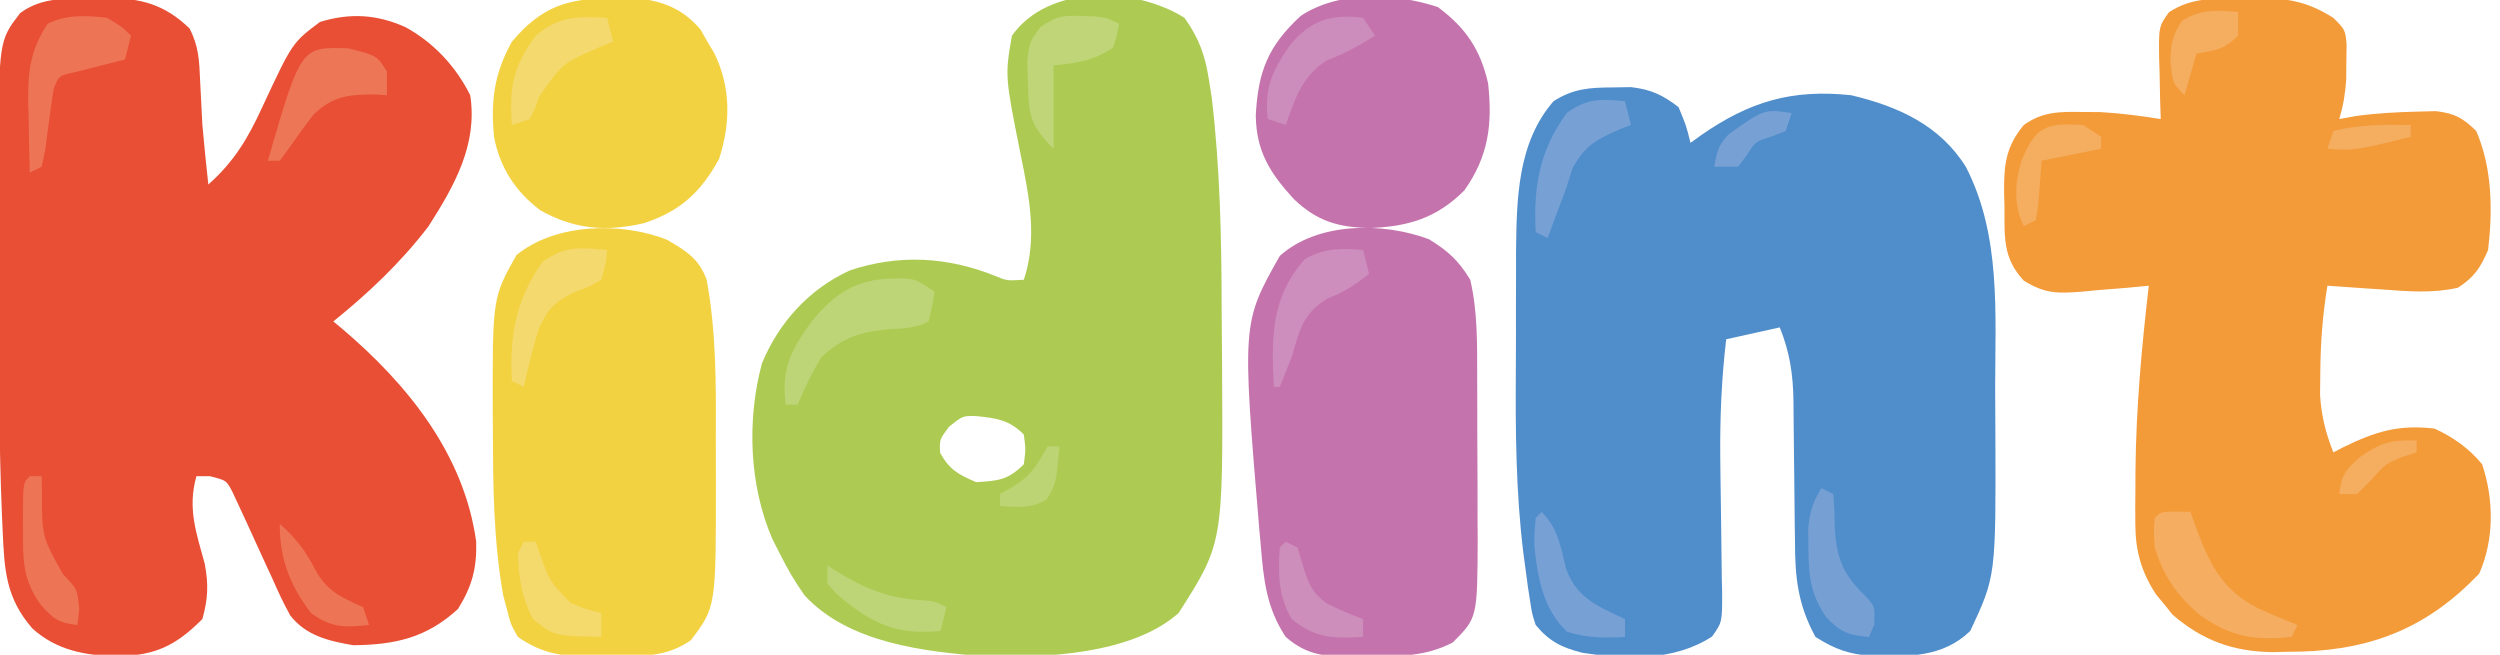
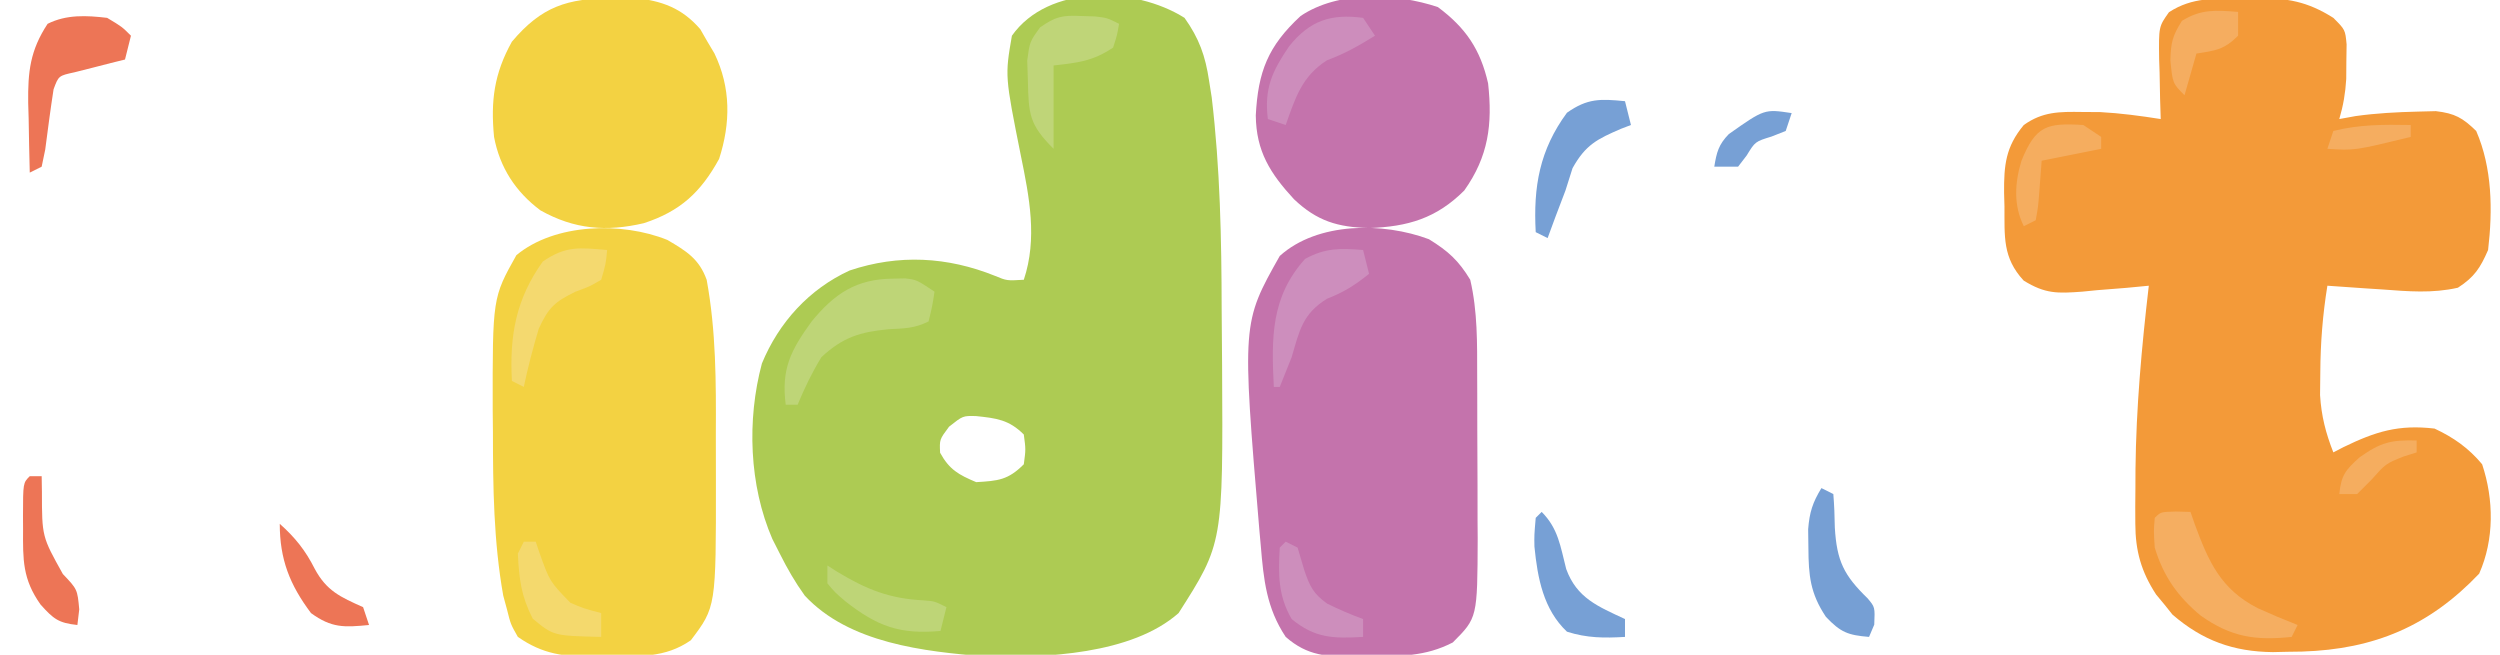
<svg xmlns="http://www.w3.org/2000/svg" version="1.1" width="420" height="110">
-   <path d="M0 0 C0.699 -0.021 1.399 -0.041 2.119 -0.062 C7.848 -0.105 11.867 1.009 16.023 5.023 C17.593 8.025 17.67 10.499 17.812 13.875 C17.876 15.107 17.939 16.34 18.004 17.609 C18.064 18.811 18.125 20.012 18.188 21.25 C18.482 24.588 18.827 27.919 19.188 31.25 C23.543 27.372 25.827 23.515 28.25 18.25 C33.296 7.419 33.296 7.419 37.938 3.938 C43.04 2.378 47.502 2.665 52.312 4.812 C57.066 7.429 60.76 11.396 63.188 16.25 C64.458 24.509 60.539 31.447 56.188 38.25 C51.543 44.339 46.128 49.447 40.188 54.25 C40.684 54.663 41.18 55.075 41.691 55.5 C52.637 64.805 62.158 76.536 64.188 91.25 C64.314 95.669 63.497 98.752 61.125 102.562 C55.841 107.396 50.606 108.569 43.559 108.648 C39.468 107.961 35.579 107.056 32.942 103.633 C31.844 101.647 30.904 99.644 30 97.562 C29.684 96.88 29.367 96.197 29.041 95.494 C28.403 94.118 27.771 92.739 27.144 91.358 C26.148 89.163 25.152 86.971 24.121 84.793 C23.816 84.137 23.511 83.481 23.197 82.805 C22.212 80.947 22.212 80.947 19.438 80.25 C18.695 80.25 17.953 80.25 17.188 80.25 C15.665 85.63 17.153 89.737 18.594 94.996 C19.233 98.498 19.139 100.83 18.188 104.25 C13.631 108.807 10.23 110.364 3.938 110.5 C-1.415 110.412 -6.322 109.512 -10.387 105.82 C-14.846 100.683 -15.071 95.987 -15.363 89.469 C-15.405 88.553 -15.447 87.638 -15.49 86.694 C-15.982 74.716 -15.999 62.732 -15.998 50.745 C-16 47.396 -16.012 44.048 -16.029 40.699 C-16.042 37.435 -16.042 34.17 -16.043 30.906 C-16.05 29.727 -16.057 28.547 -16.065 27.332 C-16.01 7.107 -16.01 7.107 -12.427 2.448 C-8.681 -0.331 -4.448 0.032 0 0 Z " fill="#E84F35" transform="translate(15.812,-0.25)" />
-   <path d="M0 0 C1.02 -0.017 2.039 -0.034 3.09 -0.051 C6.496 0.365 8.345 1.24 11.062 3.312 C12.375 6.5 12.375 6.5 13.062 9.312 C13.631 8.903 14.199 8.493 14.785 8.07 C22.938 2.381 30.104 0.242 40.062 1.312 C47.903 3.167 54.977 6.34 59.34 13.371 C65.28 24.891 64.249 38.033 64.248 50.684 C64.25 53.176 64.268 55.668 64.287 58.16 C64.373 82.115 64.373 82.115 60.062 91.312 C55.422 95.793 49.697 95.62 43.566 95.52 C39.634 95.194 37.433 94.445 34.062 92.312 C31.115 86.895 30.622 82.403 30.621 76.309 C30.608 75.467 30.595 74.626 30.581 73.759 C30.54 71.089 30.519 68.42 30.5 65.75 C30.476 63.077 30.448 60.404 30.408 57.731 C30.384 56.074 30.369 54.416 30.365 52.759 C30.304 48.228 29.775 44.582 28.062 40.312 C25.093 40.972 22.122 41.633 19.062 42.312 C18.271 49.037 17.996 55.615 18.07 62.375 C18.078 63.179 18.086 63.983 18.094 64.812 C18.131 68.169 18.173 71.526 18.234 74.882 C18.276 77.359 18.3 79.835 18.32 82.312 C18.339 83.072 18.358 83.831 18.377 84.614 C18.402 89.833 18.402 89.833 16.699 92.238 C10.321 96.425 2.146 96.106 -5.164 94.965 C-8.584 94.099 -10.713 93.022 -12.938 90.312 C-13.549 88.451 -13.549 88.451 -13.876 86.327 C-14 85.521 -14.124 84.716 -14.253 83.886 C-14.369 83.008 -14.485 82.131 -14.605 81.227 C-14.795 79.84 -14.795 79.84 -14.988 78.425 C-16.289 67.955 -16.355 57.507 -16.274 46.97 C-16.25 43.656 -16.253 40.342 -16.26 37.027 C-16.254 34.88 -16.247 32.733 -16.238 30.586 C-16.239 29.615 -16.24 28.644 -16.241 27.643 C-16.15 18.761 -16.006 9.273 -9.938 2.312 C-6.641 0.193 -3.878 0.015 0 0 Z " fill="#4F8DCB" transform="translate(270.938,14.688)" />
  <path d="M0 0 C2.461 3.464 3.499 6.382 4.125 10.562 C4.272 11.492 4.419 12.421 4.57 13.379 C5.982 25.279 6.218 37.079 6.24 49.052 C6.25 52.163 6.281 55.274 6.312 58.385 C6.476 88.287 6.476 88.287 -1 100 C-8.907 106.97 -23.474 107.542 -33.418 107.285 C-43.758 106.462 -56.356 105.073 -63.801 97.062 C-65.442 94.782 -66.742 92.512 -68 90 C-68.412 89.187 -68.825 88.373 -69.25 87.535 C-73.143 78.546 -73.54 67.54 -71 58.062 C-68.158 51.163 -63.039 45.542 -56.25 42.438 C-48.013 39.679 -39.847 40.123 -31.84 43.344 C-29.855 44.168 -29.855 44.168 -27 44 C-24.693 37.078 -26.065 30.125 -27.5 23.125 C-30.172 9.771 -30.172 9.771 -29 3 C-22.912 -5.625 -8.425 -5.311 0 0 Z M-39.562 68.688 C-41.168 70.838 -41.168 70.838 -41.062 73.062 C-39.51 75.893 -37.958 76.751 -35 78 C-31.3 77.782 -29.645 77.645 -27 75 C-26.667 72.5 -26.667 72.5 -27 70 C-29.483 67.517 -31.589 67.259 -35.02 66.902 C-37.235 66.843 -37.235 66.843 -39.562 68.688 Z " fill="#ADCB53" transform="translate(199,3)" />
  <path d="M0 0 C0.799 -0.021 1.598 -0.041 2.422 -0.062 C7.467 -0.096 10.867 0.48 15.25 3.25 C17.25 5.25 17.25 5.25 17.48 7.711 C17.466 8.673 17.452 9.634 17.438 10.625 C17.431 11.581 17.425 12.538 17.418 13.523 C17.271 15.916 16.928 17.96 16.25 20.25 C17.611 20.003 17.611 20.003 19 19.75 C22.478 19.266 25.927 19.086 29.438 19 C30.442 18.974 31.446 18.948 32.48 18.922 C35.669 19.3 36.965 20.033 39.25 22.25 C41.954 28.47 42.036 35.576 41.25 42.25 C39.938 45.264 38.941 46.805 36.176 48.586 C31.872 49.563 27.814 49.201 23.438 48.875 C22.112 48.79 22.112 48.79 20.76 48.703 C18.589 48.562 16.419 48.408 14.25 48.25 C13.461 53.145 13.088 57.84 13.062 62.812 C13.048 64.072 13.034 65.331 13.02 66.629 C13.246 70.189 13.96 72.941 15.25 76.25 C15.807 75.961 16.364 75.672 16.938 75.375 C22.366 72.734 26.213 71.546 32.25 72.25 C35.458 73.747 37.979 75.525 40.25 78.25 C42.229 84.188 42.295 90.899 39.75 96.625 C31.379 105.414 22.171 109.324 10.019 109.713 C9.188 109.725 8.356 109.738 7.5 109.75 C6.708 109.769 5.916 109.787 5.1 109.806 C-1.551 109.735 -6.712 107.871 -11.773 103.504 C-12.219 102.946 -12.665 102.388 -13.125 101.812 C-13.586 101.257 -14.048 100.701 -14.523 100.129 C-17.028 96.292 -18.003 92.808 -18.016 88.25 C-18.021 86.809 -18.021 86.809 -18.027 85.34 C-18.018 84.32 -18.009 83.301 -18 82.25 C-17.996 81.199 -17.992 80.149 -17.988 79.066 C-17.877 68.726 -16.948 58.515 -15.75 48.25 C-16.991 48.369 -18.233 48.487 -19.512 48.609 C-21.154 48.741 -22.795 48.871 -24.438 49 C-25.254 49.081 -26.071 49.162 -26.912 49.246 C-31.094 49.551 -33.107 49.646 -36.77 47.391 C-40.349 43.522 -39.966 39.976 -40 34.938 C-40.021 34.178 -40.041 33.418 -40.062 32.635 C-40.094 28.032 -39.818 24.932 -36.75 21.25 C-33.576 18.987 -30.765 19.008 -26.938 19.062 C-25.443 19.072 -25.443 19.072 -23.918 19.082 C-20.484 19.264 -17.146 19.717 -13.75 20.25 C-13.802 18.57 -13.802 18.57 -13.855 16.855 C-13.884 15.383 -13.911 13.91 -13.938 12.438 C-13.963 11.7 -13.988 10.962 -14.014 10.201 C-14.088 4.725 -14.088 4.725 -12.363 2.301 C-8.402 -0.279 -4.591 0.029 0 0 Z " fill="#F39A39" transform="translate(376.75,-0.25)" />
  <path d="M0 0 C3.176 1.864 5.329 3.166 6.597 6.699 C8.179 15.321 8.178 23.895 8.136 32.631 C8.125 35.248 8.136 37.865 8.148 40.482 C8.167 61.656 8.167 61.656 3.938 67.25 C-0.432 70.296 -4.832 69.905 -9.938 69.938 C-10.732 69.958 -11.527 69.979 -12.346 70 C-17.315 70.033 -20.913 69.623 -25.125 66.688 C-26.332 64.559 -26.332 64.559 -26.938 62.125 C-27.15 61.34 -27.363 60.555 -27.582 59.746 C-29.199 50.636 -29.308 41.546 -29.312 32.312 C-29.325 31.075 -29.337 29.837 -29.35 28.562 C-29.379 9.713 -29.379 9.713 -25.375 2.562 C-18.922 -2.815 -7.621 -3.087 0 0 Z " fill="#F3D242" transform="translate(112.125,40.312)" />
  <path d="M0 0 C3.226 1.99 4.977 3.57 6.938 6.812 C8.185 12.159 8.099 17.503 8.105 22.961 C8.11 24.418 8.11 24.418 8.116 25.904 C8.121 27.954 8.123 30.003 8.123 32.052 C8.125 35.17 8.143 38.288 8.162 41.406 C8.165 43.404 8.167 45.401 8.168 47.398 C8.175 48.323 8.182 49.247 8.19 50.199 C8.143 63.607 8.143 63.607 4 67.75 C-0.665 70.153 -4.822 70.03 -9.938 70.062 C-11.142 70.093 -11.142 70.093 -12.371 70.125 C-17.055 70.156 -20.388 70.039 -24.062 66.812 C-27.299 61.961 -27.776 57.163 -28.25 51.5 C-28.33 50.622 -28.409 49.744 -28.491 48.84 C-31.411 14.075 -31.411 14.075 -25.062 2.812 C-18.706 -2.923 -7.685 -2.882 0 0 Z " fill="#C473AC" transform="translate(240.062,40.188)" />
  <path d="M0 0 C1.777 -0.025 1.777 -0.025 3.59 -0.051 C8.224 0.434 11.614 1.636 14.707 5.215 C15.092 5.886 15.478 6.558 15.875 7.25 C16.273 7.919 16.672 8.588 17.082 9.277 C19.869 15.062 19.812 20.986 17.875 27 C14.783 32.65 11.307 35.819 5.234 37.805 C-1.081 39.281 -6.451 38.846 -12.145 35.652 C-16.338 32.519 -18.97 28.444 -19.938 23.312 C-20.516 17.296 -19.937 12.691 -16.938 7.312 C-11.939 1.393 -7.633 0.025 0 0 Z " fill="#F3D242" transform="translate(102.938,-0.312)" />
  <path d="M0 0 C4.679 3.479 7.15 7.125 8.438 12.812 C9.201 19.693 8.5 25.096 4.438 30.812 C-0.248 35.498 -5.062 36.901 -11.562 37.125 C-16.806 36.984 -20.3 35.966 -24.188 32.266 C-28.161 27.948 -30.527 24.244 -30.59 18.203 C-30.202 10.852 -28.56 6.585 -23.062 1.5 C-16.691 -2.8 -7.047 -2.349 0 0 Z " fill="#C473AC" transform="translate(241.562,1.188)" />
-   <path d="M0 0 C0.681 -0.014 1.361 -0.028 2.062 -0.043 C4 0.188 4 0.188 7 2.188 C6.625 4.625 6.625 4.625 6 7.188 C3.619 8.378 1.903 8.359 -0.75 8.5 C-5.525 8.968 -8.391 9.836 -12 13.188 C-13.577 15.764 -14.849 18.397 -16 21.188 C-16.66 21.188 -17.32 21.188 -18 21.188 C-18.767 15.179 -17.171 12.073 -13.656 7.207 C-9.786 2.488 -6.134 0.058 0 0 Z " fill="#BED577" transform="translate(150,46.812)" />
+   <path d="M0 0 C0.681 -0.014 1.361 -0.028 2.062 -0.043 C4 0.188 4 0.188 7 2.188 C6.625 4.625 6.625 4.625 6 7.188 C3.619 8.378 1.903 8.359 -0.75 8.5 C-5.525 8.968 -8.391 9.836 -12 13.188 C-13.577 15.764 -14.849 18.397 -16 21.188 C-16.66 21.188 -17.32 21.188 -18 21.188 C-18.767 15.179 -17.171 12.073 -13.656 7.207 C-9.786 2.488 -6.134 0.058 0 0 " fill="#BED577" transform="translate(150,46.812)" />
  <path d="M0 0 C1.207 0.031 1.207 0.031 2.438 0.062 C2.668 0.726 2.899 1.39 3.137 2.074 C5.467 8.384 7.487 13.047 13.758 16.246 C15.965 17.246 18.18 18.182 20.438 19.062 C20.108 19.723 19.777 20.383 19.438 21.062 C13.286 21.703 9.257 21.086 4.16 17.488 C0.303 14.296 -2.125 10.854 -3.562 6.062 C-3.75 3.312 -3.75 3.312 -3.562 1.062 C-2.562 0.062 -2.562 0.062 0 0 Z " fill="#F5AE61" transform="translate(365.562,85.938)" />
  <path d="M0 0 C2.5 1.5 2.5 1.5 4 3 C3.67 4.32 3.34 5.64 3 7 C2.218 7.193 1.435 7.387 0.629 7.586 C-0.383 7.846 -1.395 8.107 -2.438 8.375 C-3.447 8.63 -4.456 8.885 -5.496 9.148 C-8.156 9.726 -8.156 9.726 -9 12 C-9.522 15.37 -9.962 18.747 -10.402 22.129 C-10.6 23.076 -10.797 24.024 -11 25 C-11.66 25.33 -12.32 25.66 -13 26 C-13.081 22.958 -13.141 19.918 -13.188 16.875 C-13.213 16.019 -13.238 15.163 -13.264 14.281 C-13.324 9.091 -12.952 5.475 -10 1 C-6.823 -0.589 -3.46 -0.41 0 0 Z " fill="#ED7556" transform="translate(18,3)" />
-   <path d="M0 0 C4.819 1.205 4.819 1.205 6.5 3.875 C6.5 5.195 6.5 6.515 6.5 7.875 C5.871 7.831 5.242 7.787 4.594 7.742 C0.086 7.756 -2.538 7.946 -5.875 11.168 C-7.268 12.983 -8.614 14.835 -9.906 16.723 C-10.432 17.433 -10.958 18.143 -11.5 18.875 C-12.16 18.875 -12.82 18.875 -13.5 18.875 C-7.954 -0.284 -7.954 -0.284 0 0 Z " fill="#ED7657" transform="translate(58.5,8.125)" />
  <path d="M0 0 C0.776 0.024 1.552 0.049 2.352 0.074 C4.375 0.312 4.375 0.312 6.375 1.312 C6.062 3.188 6.062 3.188 5.375 5.312 C1.93 7.609 -0.563 7.853 -4.625 8.312 C-4.625 12.932 -4.625 17.552 -4.625 22.312 C-8.684 18.253 -8.817 16.562 -8.938 10.938 C-8.975 9.795 -9.012 8.653 -9.051 7.477 C-8.625 4.312 -8.625 4.312 -6.895 1.918 C-4.305 0.086 -3.127 -0.152 0 0 Z " fill="#BFD578" transform="translate(181.625,2.688)" />
  <path d="M0 0 C0.33 1.32 0.66 2.64 1 4 C-1.335 5.886 -3.236 7.092 -6.062 8.188 C-10.165 10.719 -10.69 13.539 -12 18 C-12.661 19.669 -13.324 21.337 -14 23 C-14.33 23 -14.66 23 -15 23 C-15.406 14.817 -15.514 7.905 -9.75 1.5 C-6.312 -0.375 -3.858 -0.303 0 0 Z " fill="#CD8EBD" transform="translate(229,42)" />
  <path d="M0 0 C-0.23 2.375 -0.23 2.375 -1 5 C-2.926 6.125 -2.926 6.125 -5.312 7 C-8.79 8.7 -9.829 9.632 -11.484 13.207 C-12.456 16.456 -13.305 19.681 -14 23 C-14.66 22.67 -15.32 22.34 -16 22 C-16.416 14.366 -15.319 8.247 -10.812 1.938 C-6.931 -0.737 -4.637 -0.393 0 0 Z " fill="#F4D96F" transform="translate(102,42)" />
  <path d="M0 0 C0.33 1.32 0.66 2.64 1 4 C0.457 4.208 -0.085 4.415 -0.645 4.629 C-4.674 6.364 -6.618 7.314 -8.812 11.25 C-9.204 12.488 -9.596 13.725 -10 15 C-10.555 16.482 -11.118 17.961 -11.688 19.438 C-12.121 20.613 -12.554 21.789 -13 23 C-13.66 22.67 -14.32 22.34 -15 22 C-15.417 14.361 -14.351 8.2 -9.75 1.938 C-6.29 -0.5 -4.143 -0.406 0 0 Z " fill="#77A0D5" transform="translate(273,17)" />
  <path d="M0 0 C0.66 0.33 1.32 0.66 2 1 C2.153 2.871 2.222 4.748 2.25 6.625 C2.585 12.275 3.779 14.658 7.766 18.531 C9 20 9 20 8.875 22.938 C8.442 23.958 8.442 23.958 8 25 C4.465 24.705 3.238 24.251 0.75 21.625 C-1.883 17.676 -2.159 14.714 -2.188 10.062 C-2.202 9.022 -2.216 7.982 -2.23 6.91 C-2.004 4.05 -1.477 2.423 0 0 Z " fill="#769FD4" transform="translate(306,82)" />
  <path d="M0 0 C0.66 0.99 1.32 1.98 2 3 C-0.671 4.65 -3.105 6.038 -6.062 7.125 C-10.282 9.818 -11.361 13.402 -13 18 C-13.99 17.67 -14.98 17.34 -16 17 C-16.644 11.844 -15.243 8.914 -12.422 4.77 C-8.962 0.464 -5.433 -0.724 0 0 Z " fill="#CD8DBC" transform="translate(229,3)" />
-   <path d="M0 0 C0.33 1.32 0.66 2.64 1 4 C0.325 4.268 -0.351 4.536 -1.047 4.812 C-7.516 7.632 -7.516 7.632 -11.438 13.25 C-11.684 13.936 -11.93 14.622 -12.184 15.328 C-12.588 16.156 -12.588 16.156 -13 17 C-13.99 17.33 -14.98 17.66 -16 18 C-16.452 11.566 -15.816 8.26 -12 3 C-8.103 -0.265 -4.984 -0.293 0 0 Z " fill="#F4D96F" transform="translate(102,3)" />
  <path d="M0 0 C2.8 2.8 3.149 5.818 4.121 9.59 C5.904 14.478 9.445 15.874 14 18 C14 18.99 14 19.98 14 21 C10.493 21.206 7.612 21.195 4.25 20.125 C0.297 16.392 -0.691 11.127 -1.215 5.824 C-1.25 3.938 -1.25 3.938 -1 1 C-0.67 0.67 -0.34 0.34 0 0 Z " fill="#77A0D5" transform="translate(259,86)" />
  <path d="M0 0 C0.66 0 1.32 0 2 0 C2.014 0.869 2.028 1.738 2.043 2.633 C2.053 10.15 2.053 10.15 5.562 16.438 C8 19 8 19 8.312 22.375 C8.158 23.674 8.158 23.674 8 25 C4.83 24.66 4.001 24.001 1.812 21.562 C-1.219 17.277 -1.152 14.053 -1.125 8.938 C-1.129 8.192 -1.133 7.446 -1.137 6.678 C-1.127 1.127 -1.127 1.127 0 0 Z " fill="#ED7556" transform="translate(5,80)" />
  <path d="M0 0 C0.66 0 1.32 0 2 0 C2.208 0.615 2.415 1.23 2.629 1.863 C4.354 6.69 4.354 6.69 7.824 10.266 C9.937 11.182 9.937 11.182 13 12 C13 13.32 13 14.64 13 16 C4.984 15.812 4.984 15.812 1.5 12.938 C-0.454 9.112 -0.789 6.292 -1 2 C-0.67 1.34 -0.34 0.68 0 0 Z " fill="#F4D96D" transform="translate(88,91)" />
  <path d="M0 0 C0.66 0.33 1.32 0.66 2 1 C2.557 2.887 2.557 2.887 3.125 4.812 C4.053 7.519 4.626 8.731 6.973 10.418 C8.957 11.387 10.924 12.25 13 13 C13 13.99 13 14.98 13 16 C8.048 16.291 4.898 16.23 1 13 C-1.289 9.077 -1.258 5.472 -1 1 C-0.67 0.67 -0.34 0.34 0 0 Z " fill="#CD8EBC" transform="translate(216,91)" />
  <path d="M0 0 C0.99 0.66 1.98 1.32 3 2 C3 2.66 3 3.32 3 4 C-0.3 4.66 -3.6 5.32 -7 6 C-7.124 7.629 -7.247 9.259 -7.375 10.938 C-7.586 13.715 -7.586 13.715 -8 16 C-8.66 16.33 -9.32 16.66 -10 17 C-11.75 13.501 -11.526 9.73 -10.398 6.02 C-7.994 0.13 -6.19 -0.379 0 0 Z " fill="#F5AD5F" transform="translate(350,21)" />
  <path d="M0 0 C0.545 0.349 1.091 0.699 1.652 1.059 C6.548 4.013 10.422 5.576 16.152 5.859 C18 6 18 6 20 7 C19.67 8.32 19.34 9.64 19 11 C12.165 11.61 8.381 10.235 3 6 C1.27 4.52 1.27 4.52 0 3 C0 2.01 0 1.02 0 0 Z " fill="#BED577" transform="translate(139,95)" />
  <path d="M0 0 C0 1.32 0 2.64 0 4 C-2.36 6.36 -3.779 6.491 -7 7 C-7.66 9.31 -8.32 11.62 -9 14 C-11 12 -11 12 -11.375 8.125 C-11.283 5.147 -11.065 4.104 -9.438 1.5 C-6.18 -0.505 -3.752 -0.289 0 0 Z " fill="#F5AD60" transform="translate(376,2)" />
  <path d="M0 0 C2.6 2.322 4.321 4.481 5.875 7.562 C7.849 11.251 10.184 12.304 14 14 C14.33 14.99 14.66 15.98 15 17 C10.816 17.41 8.71 17.516 5.25 15 C1.67 10.226 0 5.977 0 0 Z " fill="#ED7556" transform="translate(47,88)" />
  <path d="M0 0 C-0.33 0.99 -0.66 1.98 -1 3 C-1.784 3.309 -2.567 3.619 -3.375 3.938 C-6.128 4.785 -6.128 4.785 -7.562 7.125 C-8.037 7.744 -8.511 8.363 -9 9 C-10.32 9 -11.64 9 -13 9 C-12.609 6.592 -12.276 5.282 -10.547 3.516 C-4.572 -0.693 -4.572 -0.693 0 0 Z " fill="#77A0D5" transform="translate(301,19)" />
  <path d="M0 0 C0 0.66 0 1.32 0 2 C-0.722 2.227 -1.444 2.454 -2.188 2.688 C-5.195 3.896 -5.195 3.896 -7.625 6.625 C-8.801 7.801 -8.801 7.801 -10 9 C-10.99 9 -11.98 9 -13 9 C-12.66 5.83 -12.001 5.001 -9.562 2.812 C-6.018 0.305 -4.3 -0.113 0 0 Z " fill="#F5AD5F" transform="translate(406,74)" />
-   <path d="M0 0 C0.66 0 1.32 0 2 0 C1.401 6.345 1.401 6.345 -0.188 8.938 C-2.806 10.473 -5.029 10.198 -8 10 C-8 9.34 -8 8.68 -8 8 C-7.237 7.567 -6.474 7.134 -5.688 6.688 C-2.67 4.793 -1.729 3.046 0 0 Z " fill="#BDD474" transform="translate(176,75)" />
  <path d="M0 0 C0 0.66 0 1.32 0 2 C-9.41 4.296 -9.41 4.296 -14 4 C-13.67 3.01 -13.34 2.02 -13 1 C-8.591 -0.102 -4.516 -0.077 0 0 Z " fill="#F5AD60" transform="translate(405,21)" />
</svg>